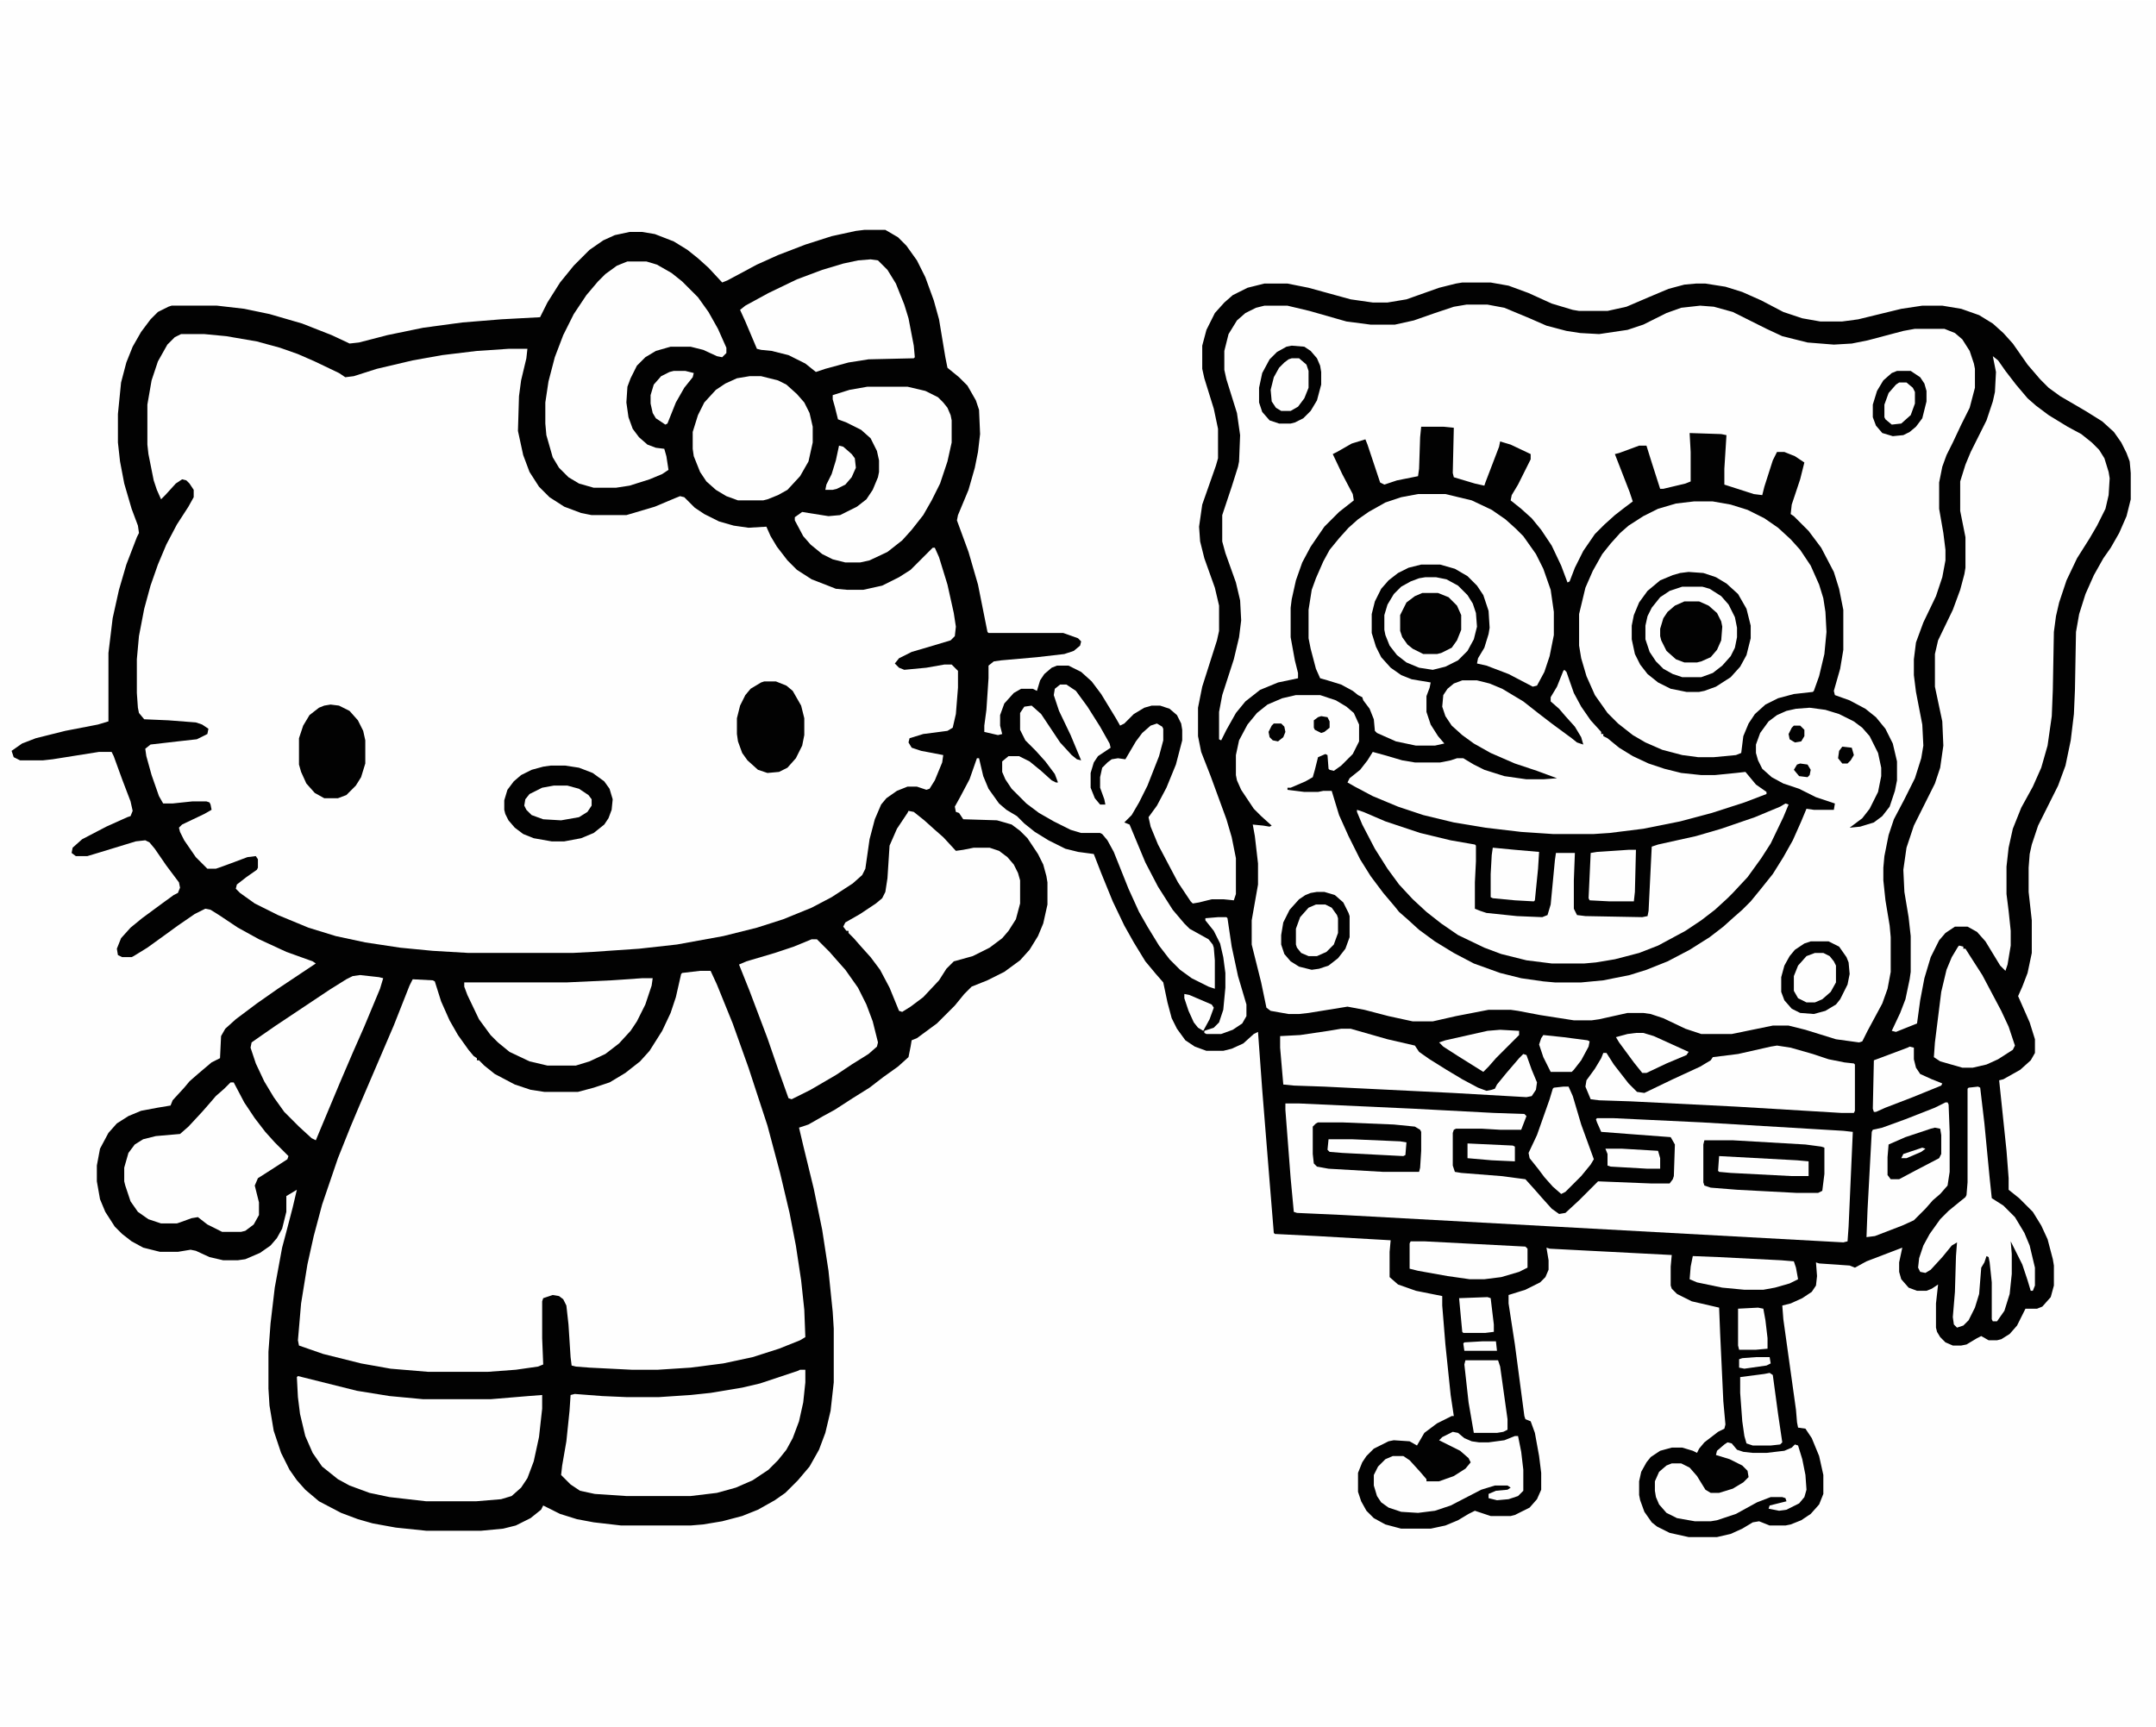
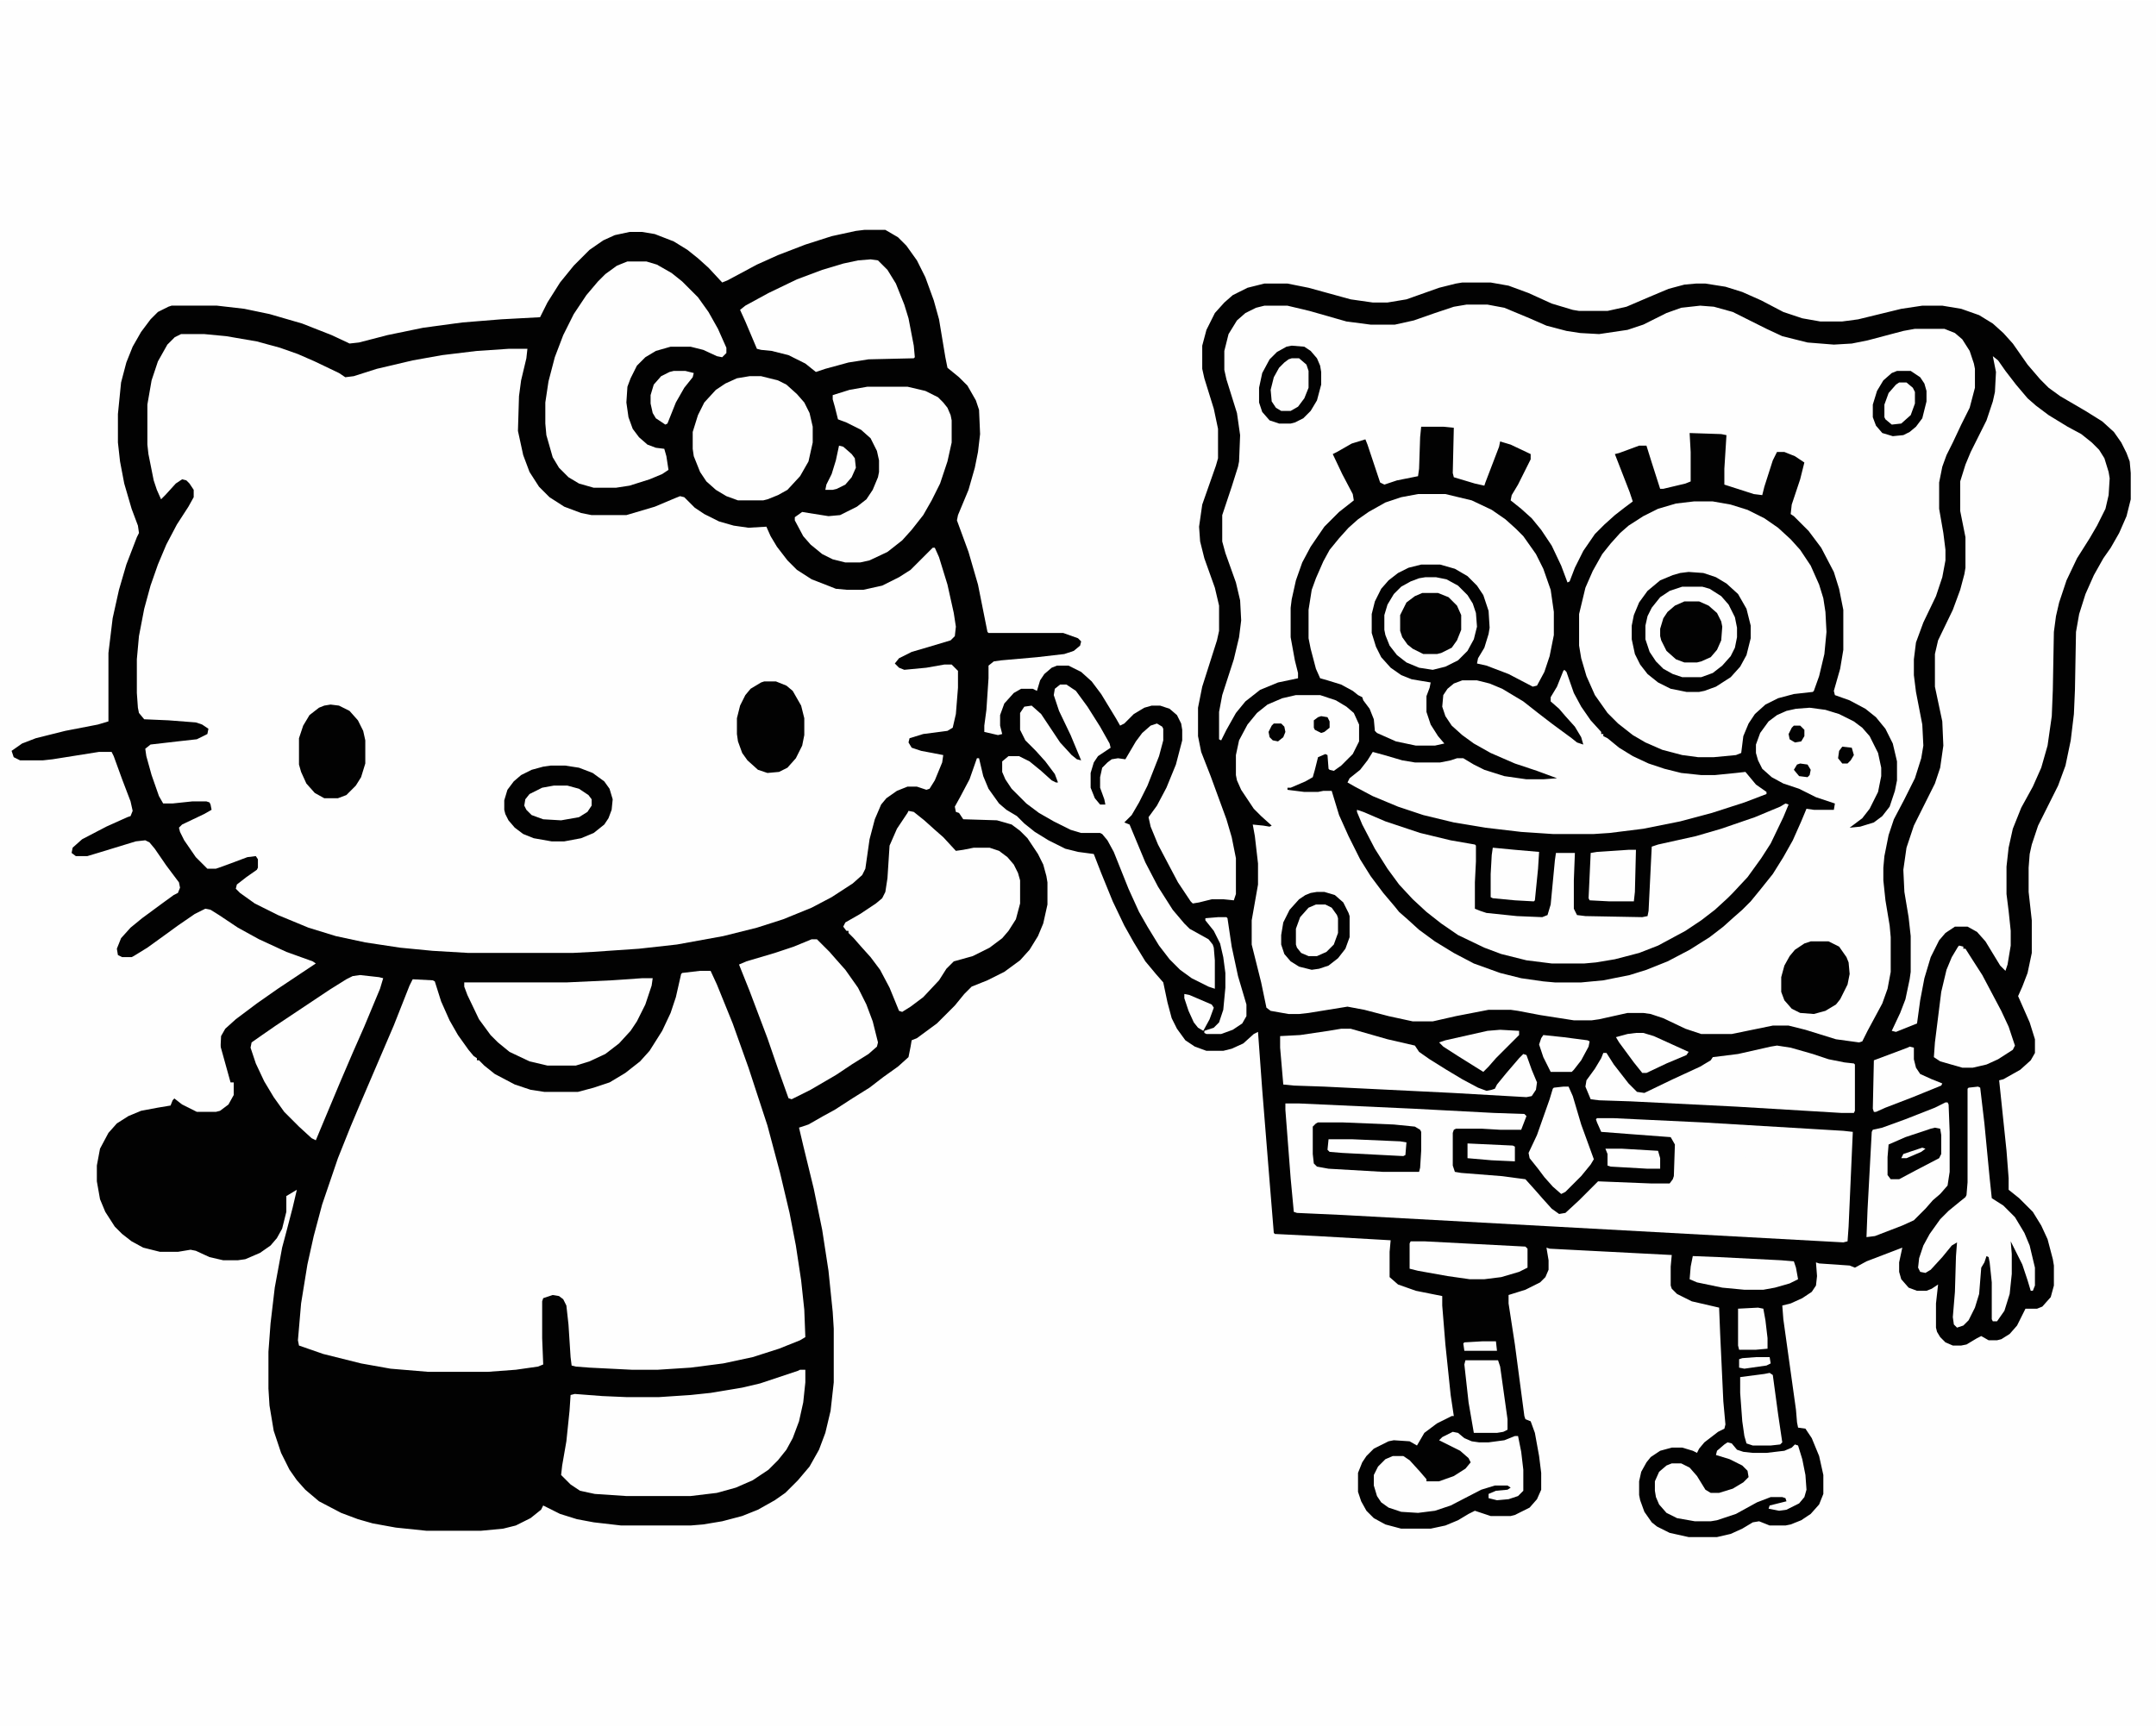
<svg xmlns="http://www.w3.org/2000/svg" version="1.1" viewBox="0 0 2048 1640" width="674" height="540">
  <path transform="translate(0)" d="m0 0h2048v1640h-2048z" fill="#FEFEFE" />
  <path transform="translate(821,218)" d="m0 0h20l12 7 8 8 10 14 8 16 8 22 5 18 6 36 2 10 11 9 8 8 8 14 3 9 1 23-2 17-3 15-6 21-10 24-1 5 11 30 9 31 9 45 1 1h71l14 5 3 3-1 4-6 5-9 3-26 3-34 3-7 1-5 4v12l-2 30-2 15v6l13 3 4-1-2-8v-10l4-11 9-10 7-4h11l4 2 3-10 4-6 7-6 5-2h11l12 6 10 9 9 12 14 23 4 7 4-2 9-9 10-6 7-2h8l9 3 7 6 4 8 1 6v10l-6 23-9 22-9 17-8 11 2 9 7 17 10 19 9 17 12 18 2 2 6-1 12-3h11l10 1 2-6v-34l-4-20-5-17-15-41-9-23-3-15v-27l4-20 14-44 2-9v-24l-4-17-10-28-4-16-1-14 3-21 13-37 2-7v-28l-4-19-9-29-2-9v-22l4-15 8-16 9-10 8-7 14-7 16-4h22l20 4 40 11 21 3h14l18-3 31-11 16-4 6-1h27l17 3 19 7 22 10 20 6 6 1h27l18-4 21-9 19-8 15-4 11-1h9l19 3 16 5 18 8 21 11 18 6 17 3h21l15-2 41-10 20-3h19l18 3 17 6 13 8 10 9 9 10 14 20 12 14 8 8 11 8 24 14 16 10 11 10 7 10 5 10 3 8 1 11v25l-4 16-7 16-8 14-7 10-9 16-8 18-6 19-3 17-1 55-1 23-3 25-5 24-7 19-19 38-6 18-2 9-1 13v23l3 27v31l-4 19-5 13-4 9 11 25 5 16v13l-4 7-10 9-16 9-4 1 7 67 2 26v11l10 8 13 13 8 13 6 13 5 19 1 6v19l-3 11-8 9-5 2h-11l-8 16-7 8-8 5-4 1h-8l-7-4-4 2-10 6-5 1h-8l-7-3-5-5-3-5-1-4v-23l2-18-6 4-5 2h-9l-8-3-7-8-2-7v-9l3-14-34 13-11 6-5-2-29-2-3-1 1 13-1 9-4 6-9 6-11 5-8 2 1 13 12 86 1 12 1 5 7 1 6 9 7 17 4 18v18l-4 10-8 9-9 6-10 4-5 1h-15l-10-4-6 1-10 6-11 5-13 3h-27l-18-4-12-6-5-4-7-10-4-11-1-5v-13l2-9 5-9 4-5 9-6 11-3h10l10 3 4 2 2-4 5-6 13-10 6-3 1-4-2-22-3-64-1-25-26-6-14-7-5-5-1-3v-18l1-11-116-6-3-1 2 12v9l-3 7-5 5-14 7-16 5v8l6 39 9 68 1 3 5 2 4 11 4 22 2 16v16l-4 9-7 8-14 7-4 1h-19l-15-5-6 3-10 6-12 5-14 3h-28l-15-4-11-6-7-7-5-9-3-9v-18l4-10 4-6 7-7 14-7 5-1 15 1 7 4 7-12 12-9 14-7h2l-3-20-5-48-3-37v-9l-25-5-17-6-8-7v-24l1-11-70-4-40-2-1-1-4-49-7-87-4-55-4 2-10 9-11 5-8 2h-16l-11-4-9-6-8-11-5-10-4-15-4-19-7-8-10-12-11-18-9-16-11-23-11-27-7-18-15-2-12-3-16-8-13-8-10-8-7-7-10-6-7-6-10-14-5-12-4-17h-2l-7 20-9 17-5 9 1 5 3 1 4 6 32 1 14 4 8 6 7 7 10 15 5 10 3 11 1 6v21l-4 18-5 12-8 13-9 10-15 11-16 8-15 6-7 7-9 11-17 17-19 14-5 2-1 6-2 10-10 9-14 10-13 10-16 10-17 11-11 6-14 8-9 3 4 17 10 41 8 39 6 39 4 39 1 16v51l-3 27-5 21-6 16-9 16-11 13-12 12-10 7-16 9-15 6-19 5-18 3-12 1h-66l-26-3-16-3-16-5-16-8-2 4-10 8-14 7-12 3-21 2h-52l-29-3-22-4-14-4-16-6-21-11-13-11-8-9-7-10-8-16-7-21-4-24-1-16v-35l2-27 4-34 7-38 4-15 6-23 4-17-10 6v15l-4 16-5 9-6 7-10 7-14 6-7 1h-14l-13-3-13-6-5-1-12 2h-17l-16-4-11-6-9-7-7-7-9-14-5-12-3-17v-15l3-16 8-15 8-9 11-7 12-5 16-3 12-2 2-5 11-12 5-6 8-7 13-11 8-4 1-21 4-7 10-9 20-15 20-14 36-24-3-2-25-9-26-12-20-11-18-12-8-5-5-1-10 5-16 11-11 8-18 13-13 8-2 1h-9l-4-2-1-6 4-10 9-10 11-9 19-14 11-8 4-2 2-5-1-5-12-16-11-16-5-6-4-2-9 1-36 11-10 3h-11l-4-3 1-5 9-8 23-12 20-9 3-1 2-5-2-9-8-21-8-22-2-4h-12l-44 7-9 1h-22l-6-3-2-6 10-7 13-5 28-7 31-6 10-3v-65l4-33 6-27 7-24 10-26 2-4-1-7-6-16-7-24-4-21-2-18v-27l3-30 5-19 6-15 8-14 9-12 7-7 10-5 3-1h43l26 3 24 5 31 9 28 11 15 7 2 1 9-1 27-7 34-7 37-5 37-3 37-2 7-14 12-19 13-16 15-15 13-9 11-5 14-3h12l12 2 18 7 13 8 10 8 10 9 13 14 5-2 28-15 20-9 26-10 25-8 23-5z" fill="#020202" />
  <path transform="translate(172,317)" d="m0 0h22l21 2 29 5 22 6 17 6 16 7 23 11 6 4 8-1 22-7 34-8 28-5 33-4 30-2h18l-1 9-5 21-2 15-1 33 5 23 6 16 9 14 10 10 14 9 16 6 10 2h33l27-8 19-8 5-2 4 1 10 10 9 6 14 7 14 4 14 2 17-1 4 9 6 10 10 13 9 9 14 9 18 7 5 2 11 1h15l18-4 16-8 11-7 21-21h2l4 9 8 26 6 27 2 13-1 9-4 4-20 6-17 5-12 6-4 5 4 4 5 2 21-2 17-3h7l6 6v16l-2 25-3 13-5 3-23 3-13 4-1 4 3 5 9 3 21 4-1 7-7 17-5 8-3 1-9-3h-9l-10 4-10 7-5 6-6 14-5 19-4 28-3 6-9 8-20 13-19 10-27 11-25 8-32 8-44 8-36 4-44 3-19 1h-99l-34-2-31-3-33-5-28-6-26-8-29-12-22-11-14-10-4-4 1-4 9-7 10-7 1-2v-8l-2-3-8 1-16 6-11 4-3 1h-8l-11-11-11-16-4-8-1-4 3-3 21-10 7-4-1-5-1-2-3-1h-13l-19 2h-9l-4-7-7-20-5-18-1-7 5-4 26-3 18-2 10-5 1-5-6-4-6-2-26-2-23-1-5-6-1-5-1-14v-32l2-22 5-26 6-22 7-20 8-19 10-19 11-17 5-9v-7l-4-6-3-3-4-1-6 4-10 11-4 4-4-9-3-9-5-25-1-9v-38l4-23 6-18 9-16 7-7z" fill="#FEFEFE" />
  <path transform="translate(1393,289)" d="m0 0h20l16 3 24 10 16 7 19 5 13 2 18 1 27-4 15-5 22-11 14-5 18-2 13 1 18 5 32 16 15 7 24 6 25 2 17-1 15-3 34-9 11-2h28l10 4 7 6 7 11 4 12 1 5v18l-5 19-8 16-8 17-6 12-4 11-3 15v25l4 23 2 16v10l-3 16-6 18-12 25-7 19-2 16v15l2 16 6 31 1 20-2 12-6 19-10 20-10 19-5 15-4 20-1 11v12l2 19 4 24 1 11v33l-3 16-5 14-14 26-5 10-3 1-22-3-29-9-16-4h-15l-39 8h-29l-15-5-21-10-12-4-7-1h-15l-27 6-7 1h-17l-32-5-21-4-7-1h-21l-31 6-22 5h-19l-23-5-23-6-16-3-37 6-9 1h-10l-17-3-4-3-5-24-9-36v-23l6-34v-20l-3-26-2-11 10 1 6 1 2-1-10-9-7-7-12-18-4-9-1-5v-19l3-14 8-15 9-11 10-8 14-6 13-3h23l15 5 10 6 7 6 5 11v16l-6 12-11 11-7 5-4-1-1-1-1-13-2-1-7 3-3 12-2 7-7 4-14 6h-3v2l16 2h13l5-1h8l7 23 9 20 11 22 10 16 12 16 11 13 4 5 8 7 11 10 15 11 18 11 19 10 25 9 20 5 21 3 11 1h25l21-2 25-5 16-5 20-8 21-11 19-12 13-10 10-9 8-7 8-8 9-11 12-15 10-16 9-16 8-18 5-12 7 1h19l1-6-18-6-16-8-15-5-11-6-9-8-4-8-2-7v-8l4-11 8-11 8-6 9-4 9-2 13-1 15 2 13 4 14 7 8 6 7 8 8 16 3 14v8l-3 15-8 16-7 9-12 9 10-1 13-4 8-6 7-9 5-15 2-10v-18l-4-17-7-14-9-11-10-8-15-8-14-5-1-4 6-21 3-18v-38l-4-20-5-16-12-23-12-16-14-14-3-2 1-9 8-24 4-16-9-6-10-4h-7l-4 8-8 25-2 8-8-1-28-9v-15l2-32-5-1-30-1 1 18v28l-5 2-21 5h-3l-8-25-5-16h-7l-19 7-4 1 14 36 3 9-8 6-9 7-10 9-9 9-11 16-8 16-5 13-2 1-6-16-9-19-10-15-9-11-10-9-10-8 1-5 6-10 12-24v-5l-19-9-10-3-1 5-13 34-1 3-9-2-20-6-1-4 1-43-10-1h-21l-1 10-1 30-1 7-20 4-12 4-4-2-12-36-2-5-13 4-14 8-4 2 9 19 10 19 1 6-14 11-14 14-13 19-8 15-6 17-4 18-1 8v28l4 22 3 12v5l-19 4-17 7-14 11-9 11-9 16-5 10-2-1v-26l3-16 11-34 5-21 2-16-1-19-4-17-10-28-3-11v-25l9-27 6-19 1-5 1-25-3-21-10-32-2-9v-18l4-16 8-13 8-7 10-5 8-2h22l21 5 35 10 23 3h23l18-4 20-7 18-6z" fill="#FEFEFE" />
  <path transform="translate(665,922)" d="m0 0h10l6 13 15 37 15 42 18 55 12 45 9 38 6 31 5 33 3 28 1 26-5 3-20 8-25 8-28 6-31 4-31 2h-25l-40-2-13-1-4-1-1-8-2-31-2-18-3-6-4-3-6-1-9 3-1 3v35l1 25-5 2-21 3-27 2h-56l-36-3-28-5-36-9-23-8-1-5 3-35 6-37 6-27 8-30 15-44 12-30 8-19 33-77 15-38 3-6 19 1 2 1 6 19 8 18 8 14 10 14 5 6 3 2v2h2l5 5 10 8 19 10 15 5 13 2h32l15-4 15-5 15-9 14-11 9-10 12-19 8-17 5-15 5-22 1-1z" fill="#FEFEFE" />
  <path transform="translate(1893,338)" d="m0 0 5 4 7 10 10 13 11 13 8 7 12 9 18 11 13 7 10 8 7 7 5 8 4 13 1 6-1 16-3 13-8 16-7 12-12 19-10 21-7 21-3 13-2 15-1 55-1 25-4 28-6 21-8 18-11 20-8 20-4 18-2 18v26l2 16 2 19v14l-3 18-2 6-5-5-14-23-8-9-9-5h-12l-9 6-6 7-8 16-6 20-4 21-3 22-20 8-4-1 8-17 5-13 4-19 1-7v-34l-2-18-4-24-1-21 3-21 7-21 20-40 5-15 3-21-1-23-7-33v-31l3-13 14-29 7-19 4-15 1-6v-29l-5-25v-28l5-16 5-12 15-30 6-18 2-9 1-19z" fill="#FEFEFE" />
  <path transform="translate(1221,1048)" d="m0 0h13l109 5 76 4 29 1 2 2-5 13h-20l-17-1h-25l-2 1-1 3v31l2 6 6 1 38 3 23 3 9 10 7 8 9 10 7 5 6-1 13-12 18-18 50 2h18l3-4 1-3 1-30-4-7-40-3-26-2-4-9-1-3 1-1h16l84 4 134 8 9 1-4 90-1 14-4 1-475-26-44-2-3-1-3-32-5-65z" fill="#FEFEFE" />
  <path transform="translate(1609,476)" d="m0 0h18l17 3 16 5 16 8 13 9 12 11 9 10 10 15 8 18 4 13 2 13 1 19-2 21-5 21-5 14-1 1-18 2-15 4-12 6-10 9-6 9-5 12-2 16-5 2-21 2h-15l-15-2-19-5-16-7-12-7-14-11-10-10-12-17-8-18-5-17-2-12v-30l6-25 7-16 9-16 8-10 9-10 8-7 14-9 14-7 17-5z" fill="#FEFEFE" />
  <path transform="translate(1486,636)" d="m0 0 2 2 7 20 7 13 9 13 10 11v2h2v2l4 2 11 9 13 8 15 7 15 5 16 4 19 2h13l20-2 9-1 10 12 10 7v2l-21 8-31 10-30 8-35 7-32 4-15 1h-39l-30-2-34-4-30-5-29-7-24-8-24-10-17-9-7-4 2-4 10-8 7-9 5-8 11 3 17 5 12 2h24l10-2 6-2h6l10 6 10 5 19 6 21 3h16l13-1-19-7-21-7-23-10-16-9-11-8-10-9-6-9-3-9 1-11 4-6 6-5 8-3h14l12 3 12 5 20 12 14 11 13 10 19 14 5 4 6 2-2-7-6-10-9-10-6-7-8-7v-4l6-10 6-15z" fill="#FEFEFE" />
  <path transform="translate(1347,469)" d="m0 0h26l25 6 19 9 13 9 10 9 7 7 12 17 7 14 7 20 3 21v22l-4 20-5 15-7 13-4 1-23-12-21-8-9-2 1-5 6-10 4-13 1-6-1-16-5-15-6-9-9-9-12-7-14-4h-18l-12 3-10 5-9 7-7 8-6 12-3 12v18l4 13 5 10 9 10 10 7 10 4 18 3-1 5-3 8v15l4 12 7 11 6 7-9 2h-18l-19-4-18-8-2-2-1-11-4-10-6-8-1-3-4-2-5-4-11-6-13-4-7-2-4-9-5-19-2-10v-27l3-19 4-11 7-16 6-11 9-11 9-10 9-8 10-7 16-9 15-5z" fill="#FEFEFE" />
  <path transform="translate(1696,763)" d="m0 0 3 1-5 12-12 25-9 14-13 18-14 15-5 5-12 11-13 10-15 10-26 14-18 7-23 6-18 3-11 1h-31l-24-3-24-6-16-6-25-12-16-11-14-11-13-12-13-14-11-15-12-19-12-23-5-12v-2l6 2 21 9 33 11 29 7 23 4 1 1v15l-1 20v25l5 2 6 2 29 3 24 1 5-2 3-10 4-42 1-7h18l-1 26v27l3 6 8 1 54 1 5-1 1-5 3-61 6-2 36-8 24-7 32-11 24-10z" fill="#FEFEFE" />
-   <path transform="translate(283,1307)" d="m0 0 56 14 31 5 32 3h64l36-3 13-1v13l-3 27-5 23-6 16-6 9-9 8-10 3-24 2h-47l-35-4-19-4-19-7-11-6-15-12-9-13-7-16-5-21-2-16-1-19z" fill="#FEFEFE" />
  <path transform="translate(596,248)" d="m0 0h18l10 3 14 8 10 8 15 15 10 14 9 16 8 18v5l-4 4-5-1-13-6-12-3h-19l-14 4-10 6-8 8-6 12-3 8-1 15 2 14 4 11 6 8 8 7 8 3 8 1 2 7 2 13-6 4-12 5-19 6-13 2h-21l-14-4-10-6-9-9-6-10-6-21-1-11v-20l3-20 6-23 8-21 10-20 12-18 11-13 7-7 11-8z" fill="#FEFEFE" />
  <path transform="translate(760,1301)" d="m0 0h5v12l-2 19-4 18-6 16-6 11-8 10-9 9-15 10-16 7-18 5-25 3h-61l-30-2-14-3-9-6-9-9 1-9 4-23 3-29 1-15 4-1 26 2 23 1h31l30-2 19-2 30-5 17-4 36-12z" fill="#FEFEFE" />
  <path transform="translate(863,770)" d="m0 0 5 1 10 8 10 9 8 7 12 13 7-1 10-2h15l9 3 8 6 6 7 4 8 2 7v22l-4 15-7 11-6 7-12 9-16 8-18 5-7 7-7 11-15 16-12 9-8 5-3-1-9-22-9-17-9-12-9-10-7-8-5-5v-2h-2l-3-4 2-4 14-8 15-10 6-5 3-6 2-13 2-31 7-16 10-15z" fill="#FEFEFE" />
  <path transform="translate(1007,650)" d="m0 0h6l9 6 11 15 12 19 9 16 1 4-12 8-4 6-3 10v14l4 10 5 6h5l-1-5-4-11v-10l2-9 5-5 4-3 6-1 7 1 10-17 6-8 8-7 6-2 5 3 1 2v11l-4 15-11 28-8 16-7 12-7 7 5 2 15 36 12 23 14 22 11 13 5 5 18 10 4 5 1 3 1 12v27l-6-2-16-8-11-8-10-10-10-13-11-18-8-14-10-22-14-35-6-11-5-6-2-1h-18l-10-3-16-8-14-8-12-9-14-14-6-9-3-7v-10l6-5h10l10 5 11 9 10 9 4 2h2l-3-8-9-12-9-10-10-10-5-10v-16l4-6 7-1 9 8 18 27 11 12 5 4 4 1-10-24-11-23-5-15 1-6z" fill="#FEFEFE" />
  <path transform="translate(824,367)" d="m0 0h38l17 4 12 6 5 5 4 5 3 7 1 5v21l-4 18-7 21-8 16-8 14-11 14-9 10-14 11-17 8-9 2h-14l-12-3-10-5-11-9-7-8-8-15v-3l7-5 6 1 19 3 11-1 16-8 9-7 6-9 5-12 1-5v-11l-2-9-6-12-9-8-14-7-8-3-3-12-2-7v-4l16-5z" fill="#FEFEFE" />
-   <path transform="translate(219,1028)" d="m0 0h3l10 19 10 15 10 13 9 10 13 13-1 3-17 11-11 7-3 7 4 16v12l-5 9-8 6-4 1h-18l-14-7-9-7-6 1-11 4-3 1h-15l-12-4-10-7-7-10-5-15-1-4v-13l4-14 6-8 8-5 12-3 23-2 8-7 13-14 7-8 6-7 8-7z" fill="#FEFEFE" />
+   <path transform="translate(219,1028)" d="m0 0h3v12l-5 9-8 6-4 1h-18l-14-7-9-7-6 1-11 4-3 1h-15l-12-4-10-7-7-10-5-15-1-4v-13l4-14 6-8 8-5 12-3 23-2 8-7 13-14 7-8 6-7 8-7z" fill="#FEFEFE" />
  <path transform="translate(771,892)" d="m0 0h5l12 12 7 8 8 9 12 17 8 16 6 16 5 20-1 4-8 7-16 10-15 10-24 14-18 9-3-1-10-28-10-29-17-45-10-25 7-3 27-8 18-6z" fill="#FEFEFE" />
  <path transform="translate(827,246)" d="m0 0 7 1 9 9 8 13 8 20 4 13 5 26 1 11-1 1-43 1-19 3-22 6-9 3-10-8-16-8-16-4-10-1-4-1-11-26-5-11 5-4 22-12 27-13 24-9 20-6 14-3z" fill="#FEFEFE" />
  <path transform="translate(712,357)" d="m0 0h11l16 4 8 4 10 9 7 8 5 10 3 13v15l-4 18-8 14-12 13-9 5-10 4-4 1h-24l-11-4-10-6-9-8-6-9-6-15-1-7v-16l5-16 6-12 11-12 9-6 11-5z" fill="#FEFEFE" />
  <path transform="translate(610,929)" d="m0 0h10l-1 7-6 18-8 16-6 9-11 12-13 10-15 7-13 4h-27l-17-4-19-9-11-9-7-7-11-15-11-23-3-8v-4h97l43-2z" fill="#FEFEFE" />
  <path transform="translate(1604,543)" d="m0 0 14 1 12 4 10 6 11 10 8 14 4 16v12l-4 16-6 11-9 10-14 9-11 4-5 1h-12l-15-3-12-6-10-8-7-9-5-10-3-14v-13l2-10 5-12 8-11 12-10 12-5 7-2z" fill="#FEFEFE" />
  <path transform="translate(1688,993)" d="m0 0 13 2 21 6 15 5 15 3 9 1 1 1v44l-1 2h-12l-100-6-100-5-30-1-8-1-5-12 1-6 8-11 6-10 2-5h3l7 11 14 18 8 8 7 1 27-13 26-12 10-6 2-3 24-3 31-7z" fill="#FEFEFE" />
  <path transform="translate(342,926)" d="m0 0 18 2 4 1-3 10-15 36-11 25-12 28-18 43-5 12-4-2-12-11-14-14-10-14-9-15-8-17-5-15 1-5 10-7 13-9 51-34 16-10 6-3z" fill="#FEFEFE" />
  <path transform="translate(1879,1032)" d="m0 0 2 1 4 34 5 52 2 19 11 7 11 11 9 15 5 12 5 21v17l-2 5h-2l-3-10-5-15-11-22 1 12v19l-2 19-5 16-7 10h-4l-1-2v-35l-2-19-1-5-2-1-2 6-3 5-2 25-4 13-6 12-5 5-6 2-3-3-1-7 2-24 1-34 1-13-5 3-9 11-11 12-5 3-5-1-2-4 1-9 4-12 6-11 10-14 8-8 11-9 5-4 1-2 1-12v-89l1-1z" fill="#FEFEFE" />
  <path transform="translate(1274,977)" d="m0 0h9l35 10 26 6 4 6 10 7 16 10 15 9 15 8 8 3 5-1 3-1 2-4 9-11 12-14 4-4 3 1 5 14 5 12-1 7-4 6-5 1-70-4-122-6-29-1-10-1-3-35v-11l19-1 27-4z" fill="#FEFEFE" />
  <path transform="translate(1848,1047)" d="m0 0h2l1 2 1 26v38l-2 13-7 8-7 6-7 8-11 11-11 5-26 10-8 1 1-26 4-74 1-2 9-2 22-8 28-11z" fill="#FEFEFE" />
  <path transform="translate(1641,1370)" d="m0 0 4 1 5 6 6 2 9 1h13l17-2 7-3 3-3 3 1 4 13 3 15 1 14-2 7-5 6-12 6-7 1-10-2 1-3 16-4-1-3-3-1h-11l-13 5-20 11-18 6-6 1h-15l-17-3-10-5-7-8-3-7-1-6v-9l4-9 7-6 5-2h9l8 4 7 8 8 13 5 3h8l13-4 10-6 5-5-1-6-5-5-12-6-13-4 1-4 7-6z" fill="#FEFEFE" />
  <path transform="translate(1354,548)" d="m0 0h10l10 2 11 6 9 9 5 8 3 9 1 13-3 12-6 11-9 9-12 6-12 3-13-2-12-5-9-7-7-9-4-10-1-5v-14l3-10 6-10 7-7 9-5 8-3z" fill="#FEFEFE" />
  <path transform="translate(1380,1360)" d="m0 0 5 1 6 5 7 3 7 1h9l15-2 10-4h3l3 15 2 17v20l-5 5-9 3-11 1-8-2v-4l7-3 11-1 3-2-3-2h-12l-13 4-29 15-15 5-16 2-16-1-12-4-7-5-4-6-3-10v-10l4-8 7-7 7-3h10l6 4 10 11 6 7v2h12l14-5 11-7 5-6-2-4-8-7-20-10 3-3z" fill="#FEFEFE" />
  <path transform="translate(523,727)" d="m0 0h14l13 2 13 5 11 8 5 7 3 10-1 10-3 8-4 6-10 8-12 5-16 3h-12l-17-3-10-4-8-6-6-7-3-6-1-4v-9l3-10 6-8 7-6 10-5 11-3z" fill="#020202" />
  <path transform="translate(1861,898)" d="m0 0 4 1v2h2l7 11 9 14 18 34 7 15 6 18-2 4-14 9-11 5-13 3h-10l-21-6-6-4 1-14 6-48 5-21 5-12 6-10z" fill="#FEFEFE" />
-   <path transform="translate(1619,1083)" d="m0 0h27l69 4 15 2 3 1v25l-2 16-4 2h-20l-57-3-25-2-6-2-1-3v-36z" fill="#020202" />
  <path transform="translate(314,669)" d="m0 0 8 1 10 5 8 9 5 10 2 9v22l-4 13-5 8-9 9-8 3h-13l-9-5-8-9-5-11-2-7v-25l4-12 6-10 9-7 5-2z" fill="#020202" />
  <path transform="translate(1252,1066)" d="m0 0h23l49 2 20 2 5 3 1 2v18l-1 16-1 4h-34l-52-3-11-2-3-3-1-9v-26l3-3z" fill="#020202" />
  <path transform="translate(726,647)" d="m0 0h11l10 4 6 5 8 14 3 12v16l-2 10-6 12-8 9-8 4-11 1-9-3-10-9-5-7-4-11-1-7v-15l3-12 5-10 5-6 10-6z" fill="#020202" />
  <path transform="translate(1604,543)" d="m0 0 14 1 12 4 10 6 11 10 8 14 4 16v12l-4 16-6 11-9 10-14 9-11 4-5 1h-12l-15-3-12-6-10-8-7-9-5-10-3-14v-13l2-10 5-12 8-11 12-10 12-5 7-2zm-6 14-12 4-9 6-8 10-4 8-2 9v13l4 12 6 9 7 7 9 5 9 3h18l11-4 9-7 8-9 4-8 2-10v-9l-2-10-6-12-7-8-11-7-7-2z" fill="#020202" />
  <path transform="translate(1251,847)" d="m0 0h7l10 3 8 7 5 10 1 3v20l-4 11-7 9-9 7-9 3-7 1-12-3-8-5-6-7-3-9v-9l2-12 6-12 9-10 6-4 5-2z" fill="#020202" />
  <path transform="translate(1485,1032)" d="m0 0h5l4 9 8 27 12 33-3 5-9 11-15 15-4 2-8-7-8-9-6-8-8-10-1-5 8-17 12-34 3-10 1-1z" fill="#FEFEFE" />
  <path transform="translate(1720,894)" d="m0 0h17l10 5 7 10 2 5 1 11-2 10-7 14-4 5-10 6-11 3-13-1-8-4-7-8-3-8v-14l3-11 5-9 5-6 9-6z" fill="#020202" />
  <path transform="translate(1227,328)" d="m0 0 12 1 6 4 6 7 3 7 1 6v12l-4 15-6 10-7 7-8 4-4 1h-11l-9-3-7-8-3-9v-14l3-14 7-13 7-7 9-5z" fill="#020202" />
  <path transform="translate(1340,1179)" d="m0 0h13l96 5 2 2v18l-8 4-17 5-16 2h-14l-21-3-28-5-8-2v-24z" fill="#FEFEFE" />
  <path transform="translate(1351,563)" d="m0 0h15l10 4 8 8 4 9v14l-4 10-5 7-10 5-4 1h-13l-10-5-5-4-5-7-2-6v-15l6-12 8-6z" fill="#020202" />
  <path transform="translate(1600,571)" d="m0 0h14l9 4 8 7 4 8 1 5-1 13-4 9-6 7-9 4-4 1h-12l-8-3-9-8-5-10-1-4v-7l3-10 4-6 7-6z" fill="#020202" />
  <path transform="translate(1608,1193)" d="m0 0 25 1 59 3 12 1 2 6 2 11-8 4-14 4-11 2h-18l-21-2-24-5-7-3 1-12z" fill="#FEFEFE" />
  <path transform="translate(1802,352)" d="m0 0h13l9 6 4 6 2 7v10l-4 16-6 8-6 5-6 3-10 1-10-3-6-7-3-8v-12l4-13 6-10 8-7z" fill="#020202" />
  <path transform="translate(1392,1292)" d="m0 0h31l2 6 7 50v10l-4 2-6 1h-22l-5-29-4-36z" fill="#FEFEFE" />
  <path transform="translate(1681,1304)" d="m0 0 3 2 5 37 4 27-2 2-9 1h-17l-6-2-2-7-2-14-2-27v-15l23-3z" fill="#FEFEFE" />
  <path transform="translate(1814,994)" d="m0 0 4 1v11l2 8 4 6 11 5 10 4-1 2-27 11-26 10-9 4h-2l-1-3 1-46 32-12z" fill="#FEFEFE" />
  <path transform="translate(1418,805)" d="m0 0 21 2 23 2-1 16-3 30-1 1-18-1-21-2-2-1v-22l1-18z" fill="#FEFEFE" />
  <path transform="translate(1547,807)" d="m0 0h7l-1 40-1 9h-23l-19-1-1-2 2-43 6-1z" fill="#FEFEFE" />
  <path transform="translate(1838,1071)" d="m0 0 5 1 1 6v18l-2 4-23 12-15 8h-8l-3-4v-17l1-12 16-7 24-8z" fill="#020202" />
  <path transform="translate(1157,871)" d="m0 0h8l1 1 4 27 6 28 8 27v11l-4 7-9 6-11 4h-14l-2-1v-2l9-3 5-5 4-12 2-21v-14l-2-15-3-13-6-12-8-10v-2z" fill="#FEFEFE" />
  <path transform="translate(526,746)" d="m0 0h13l11 3 9 6 3 4v6l-4 6-8 5-17 3-17-1-11-4-5-5-2-4 1-6 4-5 12-6z" fill="#FEFEFE" />
  <path transform="translate(1250,859)" d="m0 0h9l6 3 5 7 1 3v14l-4 11-7 7-9 4h-8l-7-3-4-5-1-3v-15l4-11 8-9z" fill="#FEFEFE" />
  <path transform="translate(1425,978)" d="m0 0 18 1v4l-22 22-7 8-5 5-24-15-14-9-4-4 6-2 40-9z" fill="#FEFEFE" />
-   <path transform="translate(1724,905)" d="m0 0h8l6 3 4 5 2 4v16l-5 9-8 7-7 3h-8l-8-4-4-7v-14l4-10 8-9z" fill="#FEFEFE" />
  <path transform="translate(1554,981)" d="m0 0h7l10 3 33 15-2 3-19 8-19 9h-4l-8-10-14-19-3-5 11-3z" fill="#FEFEFE" />
  <path transform="translate(1227,340)" d="m0 0h7l7 6 2 6v16l-4 10-6 8-7 4h-9l-5-3-4-6-1-11 3-12 5-9 5-5 4-3z" fill="#FEFEFE" />
  <path transform="translate(1633,1098)" d="m0 0 74 4 11 1v14h-16l-58-3-11-1-1-1z" fill="#FEFEFE" />
  <path transform="translate(1466,983)" d="m0 0 19 2 23 3 2 1-1 5-7 13-7 9-2 2h-20l-7-14-4-12 2-6z" fill="#FEFEFE" />
  <path transform="translate(640,352)" d="m0 0h11l8 2-1 4-8 10-8 14-8 20-2 1-9-6-3-5-2-9v-8l3-10 7-8 8-4z" fill="#FEFEFE" />
  <path transform="translate(1670,1242)" d="m0 0 5 1 2 11 2 17v10l-11 1h-16l-1-4v-35z" fill="#FEFEFE" />
-   <path transform="translate(1413,1232)" d="m0 0 3 1 3 25v7l-8 1h-21l-1-1-3-32z" fill="#FEFEFE" />
  <path transform="translate(1262,1082)" d="m0 0h22l46 2 6 1-1 12-2 1-58-3-12-1-2-2z" fill="#FEFEFE" />
  <path transform="translate(1804,363)" d="m0 0h7l6 5 2 4v11l-4 11-9 8-9 1-6-5-1-2v-12l4-11 7-8z" fill="#FEFEFE" />
  <path transform="translate(1525,1091)" d="m0 0h16l34 2 2 7v10h-12l-35-2-3-1v-11z" fill="#FEFEFE" />
  <path transform="translate(797,423)" d="m0 0 4 1 8 7 3 4 1 9-4 9-6 7-8 4-4 1h-7l1-5 5-10 4-13z" fill="#FEFEFE" />
  <path transform="translate(1394,1086)" d="m0 0 43 2 2 1v14l-22-1-23-2z" fill="#FEFEFE" />
  <path transform="translate(1125,944)" d="m0 0 5 1 21 9 2 3-4 11-6 11-5-3-4-5-5-11-4-12z" fill="#FEFEFE" />
  <path transform="translate(1408,1274)" d="m0 0h13l1 9h-31l-1-7 1-1z" fill="#FEFEFE" />
  <path transform="translate(1668,1289)" d="m0 0h13l1 6-4 2-21 3-5-1v-8l3-1z" fill="#FEFEFE" />
  <path transform="translate(1210,687)" d="m0 0h7l3 3 1 5-2 5-5 4-5-1-3-3-1-5 3-6z" fill="#020202" />
  <path transform="translate(1255,680)" d="m0 0 6 1 2 4v6l-5 4-3 1-6-3-1-2v-7l4-3z" fill="#020202" />
  <path transform="translate(1704,689)" d="m0 0h6l4 4v6l-3 5-6 1-5-3-1-5 3-6z" fill="#020202" />
  <path transform="translate(1750,709)" d="m0 0 9 1 2 7-3 5-3 3h-5l-4-5 1-7z" fill="#020202" />
  <path transform="translate(1710,725)" d="m0 0 7 1 3 5-1 5-2 2-8-1-5-6 3-5z" fill="#020202" />
  <path transform="translate(1826,1090)" d="m0 0 3 1-4 3-14 6h-5l2-4z" fill="#FEFEFE" />
</svg>